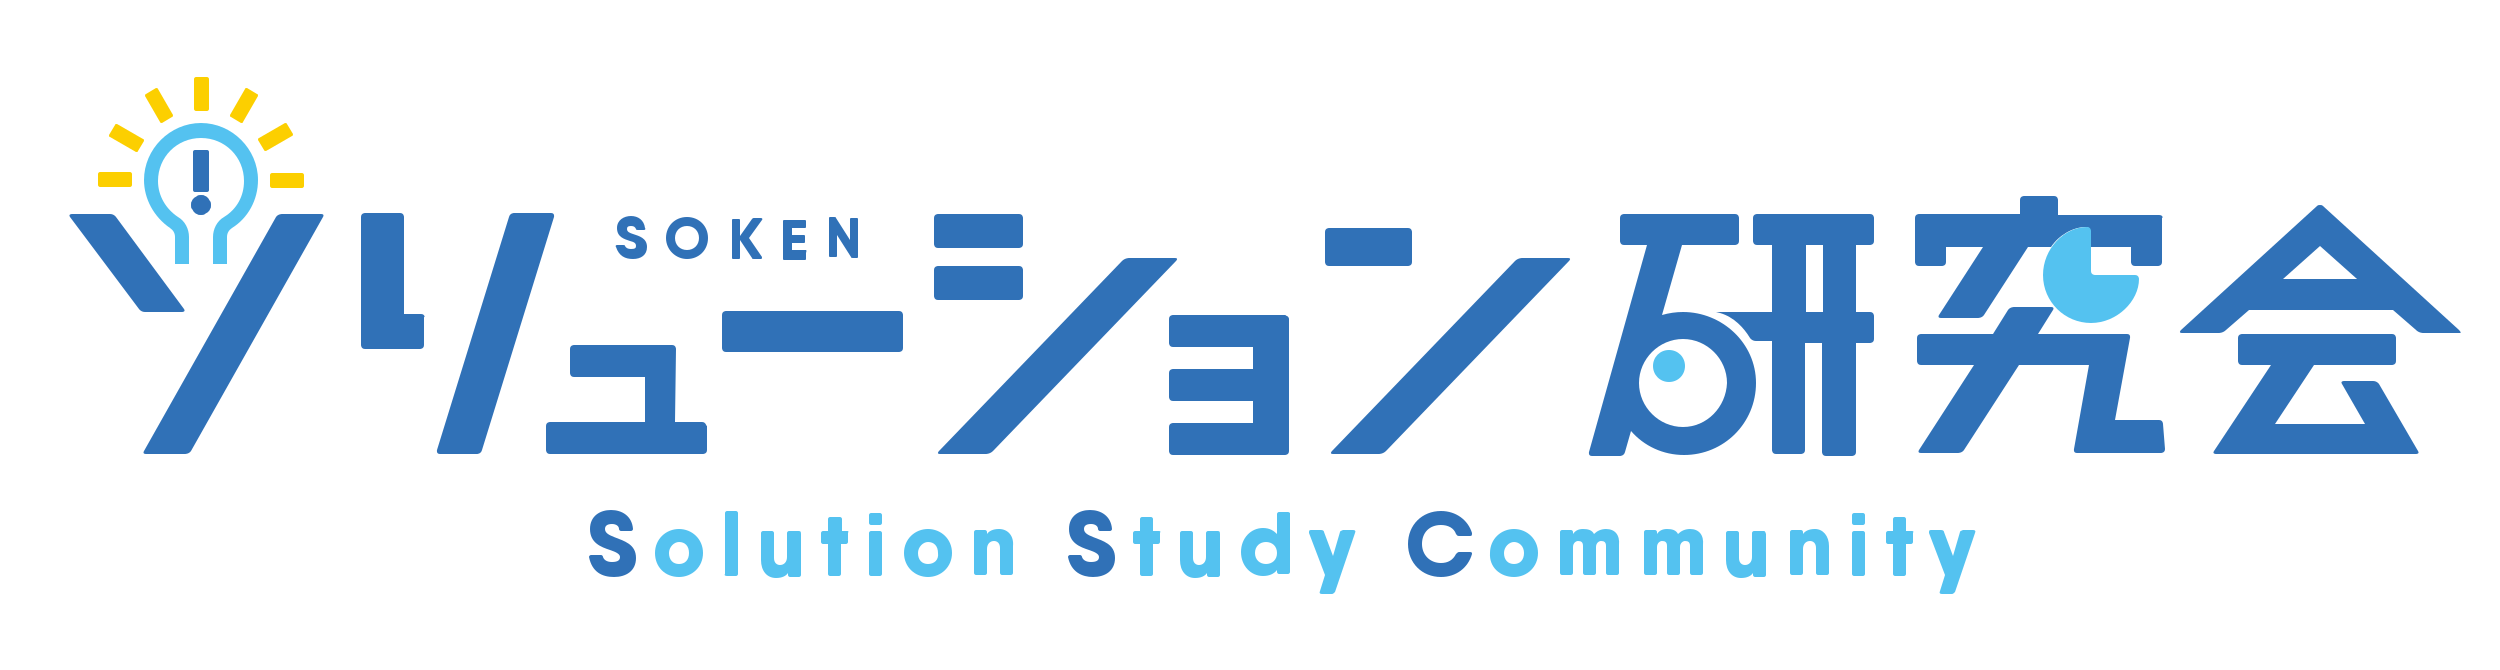
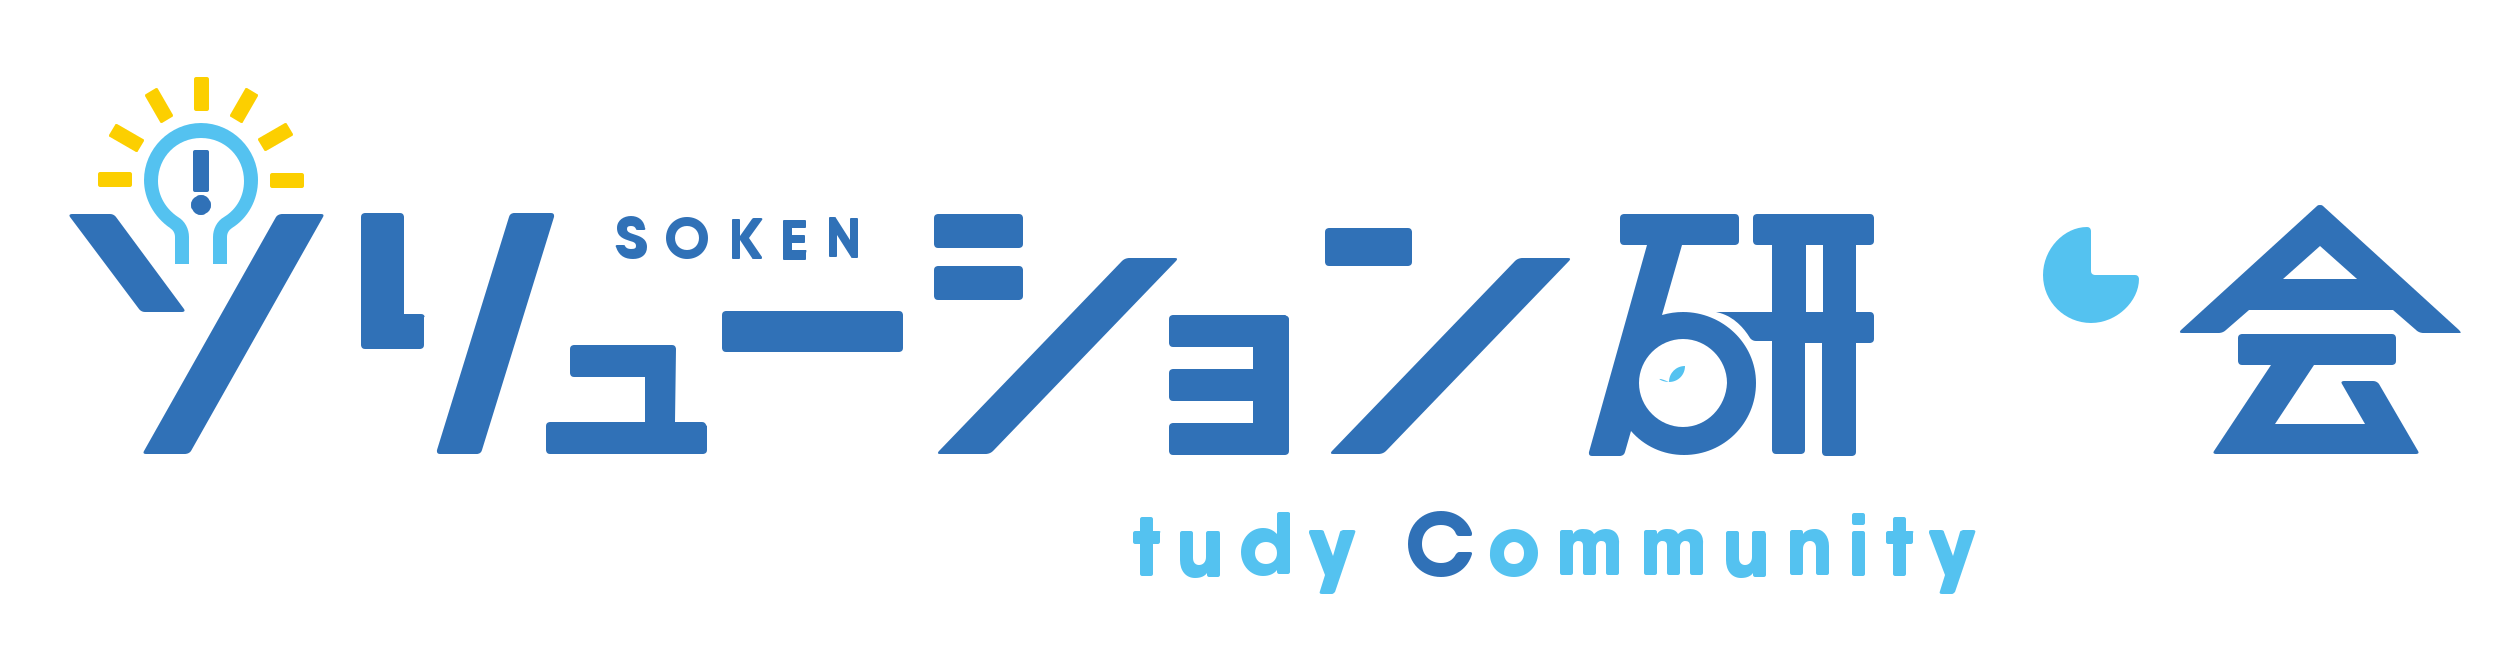
<svg xmlns="http://www.w3.org/2000/svg" version="1.1" id="logo" x="0px" y="0px" viewBox="0 0 250 67" style="enable-background:new 0 0 250 67;" xml:space="preserve">
  <style type="text/css">
	.st0{fill:#3071B7;}
	.st1{fill:#54C2F0;}
	.st2{fill:#FCCF00;}
</style>
  <g>
-     <path class="st0" d="M215.9,21.5h-10.1V20c0,0,0-0.4-0.4-0.4h-3c0,0-0.4,0-0.4,0.4v1.4h-10.1c0,0-0.4,0-0.4,0.4v1.7c0,0,0,0,0,0   v2.7c0,0,0,0.4,0.4,0.4h2.3c0,0,0.4,0,0.4-0.4v-1.5h3.7l-4.4,6.8c0,0-0.2,0.3,0.2,0.3h3.7c0,0,0.4,0,0.6-0.3l4.4-6.8h2.3   c0.8-1.2,2.2-2,3.5-2c0.4,0,0.4,0.4,0.4,0.4v1.6h4.1v1.5c0,0,0,0.4,0.4,0.4h2.3c0,0,0.4,0,0.4-0.4v-1.9c0,0,0,0,0,0v-2.5   C216.3,21.8,216.3,21.5,215.9,21.5z" />
-   </g>
+     </g>
  <path class="st0" d="M19.2,20.9c0.1,0.1,0.1,0.2,0.2,0.3c0.1,0.1,0.2,0.2,0.3,0.2c0.1,0.1,0.2,0.1,0.4,0.1c0.1,0,0.3,0,0.4-0.1  c0.1-0.1,0.2-0.1,0.3-0.2c0.1-0.1,0.2-0.2,0.2-0.3c0.1-0.1,0.1-0.2,0.1-0.4c0-0.1,0-0.3-0.1-0.4c-0.1-0.1-0.1-0.2-0.2-0.3  c-0.1-0.1-0.2-0.2-0.3-0.2c-0.1-0.1-0.2-0.1-0.4-0.1c-0.1,0-0.3,0-0.4,0.1c-0.1,0.1-0.2,0.1-0.3,0.2c-0.1,0.1-0.2,0.2-0.2,0.3  c-0.1,0.1-0.1,0.2-0.1,0.4C19.1,20.7,19.1,20.8,19.2,20.9" />
  <path class="st0" d="M20.7,19.2c0,0,0.2,0,0.2-0.2v-3.8c0,0,0-0.2-0.2-0.2h-1.2c0,0-0.2,0-0.2,0.2V19c0,0,0,0.2,0.2,0.2H20.7z" />
  <path class="st0" d="M72.6,31.1c0,0-0.4,0-0.4,0.4v3.3c0,0,0,0.4,0.4,0.4h17.3c0,0,0.4,0,0.4-0.4v-3.3c0,0,0-0.4-0.4-0.4H72.6z" />
  <path class="st0" d="M93.8,21.4c0,0-0.4,0-0.4,0.4v2.6c0,0,0,0.4,0.4,0.4h8.1c0,0,0.4,0,0.4-0.4v-2.6c0,0,0-0.4-0.4-0.4H93.8z" />
  <path class="st0" d="M93.8,26.6c0,0-0.4,0-0.4,0.4v2.6c0,0,0,0.4,0.4,0.4h8.1c0,0,0.4,0,0.4-0.4v-2.6c0,0,0-0.4-0.4-0.4H93.8z" />
  <path class="st0" d="M132.9,22.8c0,0-0.4,0-0.4,0.4v3c0,0,0,0.4,0.4,0.4h7.9c0,0,0.4,0,0.4-0.4v-3c0,0,0-0.4-0.4-0.4H132.9z" />
  <path class="st0" d="M14.4,45.1c0,0-0.2,0.3,0.2,0.3h3.9c0,0,0.4,0,0.6-0.3l13.2-23.4c0,0,0.2-0.3-0.2-0.3h-3.9c0,0-0.4,0-0.6,0.3  L14.4,45.1z" />
  <path class="st0" d="M93.9,45.1c0,0-0.3,0.3,0.1,0.3h4.6c0,0,0.4,0,0.7-0.3l18.3-19c0,0,0.3-0.3-0.1-0.3h-4.6c0,0-0.4,0-0.7,0.3  L93.9,45.1z" />
  <path class="st0" d="M133.2,45.1c0,0-0.3,0.3,0.1,0.3h4.6c0,0,0.4,0,0.7-0.3l18.3-19c0,0,0.3-0.3-0.1-0.3h-4.6c0,0-0.4,0-0.7,0.3  L133.2,45.1z" />
  <path class="st0" d="M13.9,30.9c0,0,0.2,0.3,0.6,0.3h3.7c0,0,0.4,0,0.2-0.3l-6.8-9.2c0,0-0.2-0.3-0.6-0.3H7.2c0,0-0.4,0-0.2,0.3  L13.9,30.9z" />
  <path class="st0" d="M128.9,31.9c0,0,0-0.2-0.2-0.3c-0.1,0-0.1-0.1-0.2-0.1h-11.2c0,0-0.4,0-0.4,0.4v2.4c0,0,0,0.4,0.4,0.4h8v2.2h-8  c0,0-0.4,0-0.4,0.4v2.4c0,0,0,0.4,0.4,0.4h8v2.2h-8c0,0-0.4,0-0.4,0.4v2.4c0,0,0,0.4,0.4,0.4h11.2c0,0,0.4,0,0.4-0.4v-0.3  c0,0,0,0,0,0V31.9z" />
  <path class="st0" d="M70.2,42.2h-2.7l0.1-7.3c0,0,0-0.4-0.4-0.4l-9.8,0c0,0-0.4,0-0.4,0.4v2.4c0,0,0,0.4,0.4,0.4h7.1l0,4.5h-9.5  c0,0-0.4,0-0.4,0.4V45c0,0,0,0.4,0.4,0.4h15.3c0,0,0.4,0,0.4-0.4v-2.4C70.6,42.6,70.6,42.2,70.2,42.2z" />
  <g>
    <path class="st0" d="M245.9,33l-13.6-12.4c-0.1-0.1-0.2-0.1-0.3-0.1c-0.1,0-0.2,0-0.3,0.1L218.1,33c0,0-0.3,0.3,0.1,0.3h3.7   c0,0,0.4,0,0.7-0.3l2.3-2h14.4l2.3,2c0.3,0.3,0.7,0.3,0.7,0.3h3.7C246.2,33.3,245.9,33,245.9,33z M228.3,27.9l3.7-3.3l3.7,3.3   H228.3z" />
    <path class="st0" d="M237.9,38.4c0,0-0.2-0.3-0.6-0.3h-2.9c0,0-0.4,0-0.2,0.3l2.3,4h-9l3.9-5.9h7.8c0,0,0.4,0,0.4-0.4v-2.3   c0,0,0-0.4-0.4-0.4h-15c0,0-0.4,0-0.4,0.4v2.3c0,0,0,0.4,0.4,0.4h2.9l-5.7,8.6c-0.2,0.3,0.2,0.3,0.2,0.3l20,0c0,0,0.4,0,0.2-0.3   L237.9,38.4z" />
  </g>
  <path class="st1" d="M25.8,18c0-3.1-2.6-5.7-5.7-5.7c-3.1,0-5.7,2.6-5.7,5.7c0,1.9,1,3.7,2.6,4.8c0.3,0.2,0.5,0.5,0.5,0.9v2.7h1.4  v-2.7c0-0.8-0.4-1.6-1.1-2c-1.2-0.8-2-2.1-2-3.6c0-2.4,1.9-4.3,4.3-4.3c2.4,0,4.3,1.9,4.3,4.3c0,1.5-0.7,2.8-2,3.6  c-0.7,0.4-1.1,1.2-1.1,2v2.7h1.4v-2.7c0-0.4,0.2-0.7,0.5-0.9C24.8,21.8,25.8,20,25.8,18" />
  <path class="st2" d="M13.2,17.4c0-0.1-0.1-0.2-0.2-0.2h-3c-0.1,0-0.2,0.1-0.2,0.2v1.1c0,0.1,0.1,0.2,0.2,0.2h3  c0.1,0,0.2-0.1,0.2-0.2V17.4z" />
  <path class="st2" d="M14.4,14.1c0-0.1,0-0.2-0.1-0.2l-2.6-1.5c-0.1,0-0.2,0-0.2,0.1l-0.6,1c0,0.1,0,0.2,0.1,0.2l2.6,1.5  c0.1,0,0.2,0,0.2-0.1L14.4,14.1z" />
  <path class="st2" d="M17.2,11.7c0.1,0,0.1-0.2,0.1-0.2l-1.5-2.6c0-0.1-0.2-0.1-0.2-0.1l-1,0.6c-0.1,0-0.1,0.2-0.1,0.2l1.5,2.6  c0,0.1,0.2,0.1,0.2,0.1L17.2,11.7z" />
  <path class="st2" d="M20.7,11.1c0.1,0,0.2-0.1,0.2-0.2v-3c0-0.1-0.1-0.2-0.2-0.2h-1.1c-0.1,0-0.2,0.1-0.2,0.2v3  c0,0.1,0.1,0.2,0.2,0.2H20.7z" />
  <path class="st2" d="M24.1,12.3c0.1,0,0.2,0,0.2-0.1l1.5-2.6c0-0.1,0-0.2-0.1-0.2l-1-0.6c-0.1,0-0.2,0-0.2,0.1L23,11.5  c0,0.1,0,0.2,0.1,0.2L24.1,12.3z" />
  <path class="st2" d="M26.4,15c0,0.1,0.2,0.1,0.2,0.1l2.6-1.5c0.1,0,0.1-0.2,0.1-0.2l-0.6-1c0-0.1-0.2-0.1-0.2-0.1l-2.6,1.5  c-0.1,0-0.1,0.2-0.1,0.2L26.4,15z" />
  <path class="st2" d="M27,18.6c0,0.1,0.1,0.2,0.2,0.2h3c0.1,0,0.2-0.1,0.2-0.2v-1.1c0-0.1-0.1-0.2-0.2-0.2h-3c-0.1,0-0.2,0.1-0.2,0.2  V18.6z" />
-   <path class="st0" d="M216.3,42.4c0,0,0-0.4-0.4-0.4h-4.4l1.5-8.2c0,0,0.1-0.4-0.3-0.4h-2.5c0,0,0,0,0,0h-6.4l1.5-2.4  c0,0,0.2-0.3-0.2-0.3h-3.7c0,0-0.4,0-0.6,0.3l-1.5,2.4h-7.2c0,0-0.4,0-0.4,0.4v2.3c0,0,0,0.4,0.4,0.4h5.3l-5.5,8.5  c0,0-0.2,0.3,0.2,0.3h3.7c0,0,0.4,0,0.6-0.3l5.5-8.5h7l-1.5,8.4c0,0-0.1,0.4,0.3,0.4h3c0,0,0,0,0,0h5.4c0,0,0.4,0,0.4-0.4  L216.3,42.4z" />
  <path class="st1" d="M209.1,23.1c0,0,0-0.4-0.4-0.4c-2.3,0-4.4,2.2-4.4,4.8c0,2.7,2.2,4.8,4.8,4.8s4.8-2.2,4.8-4.4  c0,0,0-0.4-0.4-0.4h-4c0,0-0.4,0-0.4-0.4V23.1z" />
  <g>
    <path class="st0" d="M42.1,31.4h-1.7v-9.7c0,0,0-0.4-0.4-0.4h-3.5c0,0-0.4,0-0.4,0.4v10c0,0,0,0,0,0v2.8c0,0,0,0.4,0.4,0.4h5.5   c0,0,0.4,0,0.4-0.4v-2.8C42.5,31.8,42.5,31.4,42.1,31.4z" />
    <path class="st0" d="M55.1,21.3h-3.7c0,0-0.4,0-0.5,0.4L43.7,45c0,0-0.1,0.4,0.3,0.4h3.7c0,0,0.4,0,0.5-0.4l7.2-23.3   C55.4,21.7,55.5,21.3,55.1,21.3z" />
  </g>
  <path class="st0" d="M168.3,31.2c-0.7,0-1.4,0.1-2.1,0.3l2-7h5.3c0,0,0.4,0,0.4-0.4v-2.3c0,0,0-0.4-0.4-0.4h-11.1c0,0-0.4,0-0.4,0.4  v2.3c0,0,0,0.4,0.4,0.4h2.3l-5.8,20.7c0,0-0.1,0.4,0.3,0.4h2.8c0,0,0.4,0,0.5-0.4l0.6-2.1c1.3,1.5,3.2,2.4,5.3,2.4  c4,0,7.2-3.2,7.2-7.2S172.2,31.2,168.3,31.2z M168.3,42.7c-2.4,0-4.4-2-4.4-4.4c0-2.4,2-4.4,4.4-4.4c2.4,0,4.4,2,4.4,4.4  C172.6,40.7,170.7,42.7,168.3,42.7z" />
  <path class="st0" d="M187,24.5c0,0,0.4,0,0.4-0.4v-2.3c0,0,0-0.4-0.4-0.4h-11.3c0,0-0.4,0-0.4,0.4v2.3c0,0,0,0.4,0.4,0.4h1.5v6.7  h-5.2c0,0-0.4,0-0.4,0c0,0,0,0,0.4,0.1c1.4,0.4,2.4,1.5,3,2.5c0,0,0.2,0.3,0.6,0.3h1.6v10.9c0,0,0,0.4,0.4,0.4h2.5  c0,0,0.4,0,0.4-0.4V34.3h1.7v10.9c0,0,0,0.4,0.4,0.4h2.6c0,0,0.4,0,0.4-0.4V34.3h1.4c0,0,0.4,0,0.4-0.4v-2.3c0,0,0-0.4-0.4-0.4h-1.4  v-6.7H187z M182.3,31.2h-1.7v-6.7h1.7V31.2z" />
-   <path class="st1" d="M166.9,38.2c0.9,0,1.6-0.7,1.6-1.6c0-0.9-0.7-1.6-1.6-1.6c-0.9,0-1.6,0.7-1.6,1.6  C165.3,37.5,166,38.2,166.9,38.2" />
+   <path class="st1" d="M166.9,38.2c0.9,0,1.6-0.7,1.6-1.6c-0.9,0-1.6,0.7-1.6,1.6  C165.3,37.5,166,38.2,166.9,38.2" />
  <g>
    <path class="st1" d="M196,53.2l-0.7,2.4l-0.9-2.4c0-0.1-0.1-0.2-0.3-0.2h-1c-0.2,0-0.2,0.1-0.2,0.3l1.6,4.2l-0.5,1.6   c-0.1,0.2,0,0.3,0.2,0.3h1c0.1,0,0.2-0.1,0.3-0.2l2-5.9c0.1-0.2,0-0.3-0.2-0.3h-1C196.1,53.1,196,53.1,196,53.2 M191.1,53.1h-0.5   v-1.2c0-0.1-0.1-0.2-0.2-0.2h-0.9c-0.1,0-0.2,0.1-0.2,0.2v1.2h-0.5c-0.1,0-0.2,0.1-0.2,0.2v0.9c0,0.1,0.1,0.2,0.2,0.2h0.5v3   c0,0.1,0.1,0.2,0.2,0.2h0.9c0.1,0,0.2-0.1,0.2-0.2v-3h0.5c0.1,0,0.2-0.1,0.2-0.2v-0.9C191.4,53.1,191.3,53.1,191.1,53.1    M185.4,57.6h0.9c0.1,0,0.2-0.1,0.2-0.2v-4.1c0-0.1-0.1-0.2-0.2-0.2h-0.9c-0.1,0-0.2,0.1-0.2,0.2v4.1   C185.2,57.5,185.3,57.6,185.4,57.6 M185.4,52.5h0.9c0.1,0,0.2-0.1,0.2-0.2v-0.8c0-0.1-0.1-0.2-0.2-0.2h-0.9c-0.1,0-0.2,0.1-0.2,0.2   v0.8C185.2,52.4,185.3,52.5,185.4,52.5 M181.5,52.9c-0.6,0-1,0.2-1.2,0.5v-0.2c0-0.1-0.1-0.2-0.2-0.2h-0.9c-0.1,0-0.2,0.1-0.2,0.2   v4.1c0,0.1,0.1,0.2,0.2,0.2h0.9c0.1,0,0.2-0.1,0.2-0.2v-2.4c0-0.5,0.3-0.8,0.7-0.8c0.3,0,0.6,0.2,0.6,0.7v2.5   c0,0.1,0.1,0.2,0.2,0.2h0.9c0.1,0,0.2-0.1,0.2-0.2v-2.7C182.9,53.6,182.3,52.9,181.5,52.9 M176.3,53.1h-0.9c-0.1,0-0.2,0.1-0.2,0.2   v2.4c0,0.5-0.3,0.8-0.7,0.8c-0.3,0-0.6-0.2-0.6-0.7v-2.5c0-0.1-0.1-0.2-0.2-0.2h-0.9c-0.1,0-0.2,0.1-0.2,0.2v2.7   c0,1.1,0.6,1.8,1.5,1.8c0.6,0,1-0.2,1.2-0.5v0.2c0,0.1,0.1,0.2,0.2,0.2h0.9c0.1,0,0.2-0.1,0.2-0.2v-4.1   C176.5,53.1,176.5,53.1,176.3,53.1 M169,52.9c-0.5,0-0.9,0.2-1.2,0.5c-0.2-0.4-0.6-0.5-1.1-0.5c-0.5,0-0.8,0.2-1,0.5v-0.2   c0-0.1-0.1-0.2-0.2-0.2h-0.9c-0.1,0-0.2,0.1-0.2,0.2v4.1c0,0.1,0.1,0.2,0.2,0.2h0.9c0.1,0,0.2-0.1,0.2-0.2v-2.6   c0-0.4,0.3-0.6,0.5-0.6c0.3,0,0.5,0.1,0.5,0.5v2.7c0,0.1,0.1,0.2,0.2,0.2h0.9c0.1,0,0.2-0.1,0.2-0.2v-2.6c0-0.4,0.3-0.6,0.5-0.6   c0.3,0,0.5,0.1,0.5,0.5v2.7c0,0.1,0.1,0.2,0.2,0.2h0.9c0.1,0,0.2-0.1,0.2-0.2v-2.8C170.4,53.5,169.9,52.9,169,52.9L169,52.9z    M160.6,52.9c-0.5,0-0.9,0.2-1.2,0.5c-0.2-0.4-0.6-0.5-1.1-0.5c-0.5,0-0.8,0.2-1,0.5v-0.2c0-0.1-0.1-0.2-0.2-0.2h-0.9   c-0.1,0-0.2,0.1-0.2,0.2v4.1c0,0.1,0.1,0.2,0.2,0.2h0.9c0.1,0,0.2-0.1,0.2-0.2v-2.6c0-0.4,0.3-0.6,0.5-0.6c0.3,0,0.5,0.1,0.5,0.5   v2.7c0,0.1,0.1,0.2,0.2,0.2h0.9c0.1,0,0.2-0.1,0.2-0.2v-2.6c0-0.4,0.3-0.6,0.5-0.6c0.3,0,0.5,0.1,0.5,0.5v2.7   c0,0.1,0.1,0.2,0.2,0.2h0.9c0.1,0,0.2-0.1,0.2-0.2v-2.8C162,53.5,161.5,52.9,160.6,52.9L160.6,52.9z M151.4,56.4   c-0.6,0-1-0.4-1-1.1c0-0.6,0.5-1.1,1-1.1s1,0.4,1,1.1C152.4,56,152,56.4,151.4,56.4 M151.4,57.7c1.3,0,2.4-1,2.4-2.4   c0-1.4-1.1-2.4-2.4-2.4s-2.4,1-2.4,2.4C148.9,56.7,150,57.7,151.4,57.7" />
    <path class="st0" d="M144.1,57.7c1.5,0,2.7-0.9,3.1-2.3c0-0.1,0-0.2-0.2-0.2h-1.1c-0.1,0-0.2,0.1-0.3,0.2c-0.3,0.6-0.8,0.9-1.5,0.9   c-1.1,0-1.9-0.8-1.9-1.9c0-1.1,0.7-1.9,1.9-1.9c0.7,0,1.3,0.3,1.5,0.9c0.1,0.1,0.1,0.2,0.3,0.2h1.1c0.2,0,0.2-0.1,0.2-0.3   c-0.4-1.3-1.6-2.2-3.1-2.2c-1.9,0-3.3,1.4-3.3,3.3C140.8,56.3,142.2,57.7,144.1,57.7" />
    <path class="st1" d="M134,53.2l-0.7,2.4l-0.9-2.4c0-0.1-0.1-0.2-0.3-0.2h-1c-0.2,0-0.2,0.1-0.2,0.3l1.6,4.2l-0.5,1.6   c-0.1,0.2,0,0.3,0.2,0.3h1c0.1,0,0.2-0.1,0.3-0.2l2-5.9c0.1-0.2,0-0.3-0.2-0.3h-1C134.1,53.1,134,53.1,134,53.2 M126.6,56.4   c-0.6,0-1.1-0.4-1.1-1.1s0.5-1.1,1.1-1.1c0.6,0,1.1,0.4,1.1,1.1S127.2,56.4,126.6,56.4 M128.8,51.2h-0.9c-0.1,0-0.2,0.1-0.2,0.2v2   c-0.3-0.3-0.7-0.6-1.4-0.6c-1.2,0-2.2,1-2.2,2.4s1,2.4,2.2,2.4c0.6,0,1.1-0.2,1.4-0.6v0.2c0,0.1,0.1,0.2,0.2,0.2h0.9   c0.1,0,0.2-0.1,0.2-0.2v-5.9C129,51.3,128.9,51.2,128.8,51.2 M121.7,53.1h-0.9c-0.1,0-0.2,0.1-0.2,0.2v2.4c0,0.5-0.3,0.8-0.7,0.8   c-0.3,0-0.6-0.2-0.6-0.7v-2.5c0-0.1-0.1-0.2-0.2-0.2h-0.9c-0.1,0-0.2,0.1-0.2,0.2v2.7c0,1.1,0.6,1.8,1.5,1.8c0.6,0,1-0.2,1.2-0.5   v0.2c0,0.1,0.1,0.2,0.2,0.2h0.9c0.1,0,0.2-0.1,0.2-0.2v-4.1C122,53.1,121.9,53.1,121.7,53.1 M115.8,53.1h-0.5v-1.2   c0-0.1-0.1-0.2-0.2-0.2h-0.9c-0.1,0-0.2,0.1-0.2,0.2v1.2h-0.5c-0.1,0-0.2,0.1-0.2,0.2v0.9c0,0.1,0.1,0.2,0.2,0.2h0.5v3   c0,0.1,0.1,0.2,0.2,0.2h0.9c0.1,0,0.2-0.1,0.2-0.2v-3h0.5c0.1,0,0.2-0.1,0.2-0.2v-0.9C116.1,53.1,116,53.1,115.8,53.1" />
-     <path class="st0" d="M109.3,57.7c1.2,0,2.2-0.6,2.2-1.9c0-1.4-1.2-1.7-2.2-2.1c-0.5-0.2-0.9-0.4-0.9-0.8c0-0.3,0.2-0.5,0.7-0.5   c0.4,0,0.7,0.2,0.7,0.5c0,0.1,0.1,0.2,0.2,0.2h1c0.1,0,0.2-0.1,0.2-0.2c-0.1-1.3-1.1-1.9-2.2-1.9c-1.1,0-2.1,0.6-2.1,1.9   c0,1.4,1.1,1.8,2,2.1c0.6,0.2,1,0.4,1,0.7c0,0.3-0.2,0.5-0.8,0.5c-0.5,0-0.8-0.2-0.9-0.5c0-0.1-0.1-0.2-0.2-0.2h-1   c-0.1,0-0.2,0.1-0.2,0.2C107.1,57.2,108.2,57.7,109.3,57.7" />
-     <path class="st1" d="M99.9,52.9c-0.6,0-1,0.2-1.2,0.5v-0.2c0-0.1-0.1-0.2-0.2-0.2h-0.9c-0.1,0-0.2,0.1-0.2,0.2v4.1   c0,0.1,0.1,0.2,0.2,0.2h0.9c0.1,0,0.2-0.1,0.2-0.2v-2.4c0-0.5,0.3-0.8,0.7-0.8c0.3,0,0.6,0.2,0.6,0.7v2.5c0,0.1,0.1,0.2,0.2,0.2   h0.9c0.1,0,0.2-0.1,0.2-0.2v-2.7C101.4,53.6,100.8,52.9,99.9,52.9 M92.8,56.4c-0.6,0-1-0.4-1-1.1c0-0.6,0.5-1.1,1-1.1   c0.6,0,1,0.4,1,1.1C93.9,56,93.4,56.4,92.8,56.4 M92.8,57.7c1.3,0,2.4-1,2.4-2.4c0-1.4-1.1-2.4-2.4-2.4c-1.3,0-2.4,1-2.4,2.4   C90.4,56.7,91.5,57.7,92.8,57.7 M87.1,57.6h0.9c0.1,0,0.2-0.1,0.2-0.2v-4.1c0-0.1-0.1-0.2-0.2-0.2h-0.9c-0.1,0-0.2,0.1-0.2,0.2v4.1   C86.9,57.5,87,57.6,87.1,57.6 M87.1,52.5h0.9c0.1,0,0.2-0.1,0.2-0.2v-0.8c0-0.1-0.1-0.2-0.2-0.2h-0.9c-0.1,0-0.2,0.1-0.2,0.2v0.8   C86.9,52.4,87,52.5,87.1,52.5 M84.7,53.1h-0.5v-1.2c0-0.1-0.1-0.2-0.2-0.2H83c-0.1,0-0.2,0.1-0.2,0.2v1.2h-0.5   c-0.1,0-0.2,0.1-0.2,0.2v0.9c0,0.1,0.1,0.2,0.2,0.2h0.5v3c0,0.1,0.1,0.2,0.2,0.2h0.9c0.1,0,0.2-0.1,0.2-0.2v-3h0.5   c0.1,0,0.2-0.1,0.2-0.2v-0.9C84.9,53.1,84.8,53.1,84.7,53.1 M79.8,53.1h-0.9c-0.1,0-0.2,0.1-0.2,0.2v2.4c0,0.5-0.3,0.8-0.7,0.8   c-0.3,0-0.6-0.2-0.6-0.7v-2.5c0-0.1-0.1-0.2-0.2-0.2h-0.9c-0.1,0-0.2,0.1-0.2,0.2v2.7c0,1.1,0.6,1.8,1.5,1.8c0.6,0,1-0.2,1.2-0.5   v0.2c0,0.1,0.1,0.2,0.2,0.2h0.9c0.1,0,0.2-0.1,0.2-0.2v-4.1C80.1,53.1,80,53.1,79.8,53.1 M72.7,57.6h0.9c0.1,0,0.2-0.1,0.2-0.2   v-6.1c0-0.1-0.1-0.2-0.2-0.2h-0.9c-0.1,0-0.2,0.1-0.2,0.2v6.1C72.4,57.5,72.5,57.6,72.7,57.6 M67.9,56.4c-0.6,0-1-0.4-1-1.1   c0-0.6,0.5-1.1,1-1.1c0.6,0,1,0.4,1,1.1C68.9,56,68.5,56.4,67.9,56.4 M67.9,57.7c1.3,0,2.4-1,2.4-2.4c0-1.4-1.1-2.4-2.4-2.4   c-1.3,0-2.4,1-2.4,2.4C65.5,56.7,66.5,57.7,67.9,57.7" />
-     <path class="st0" d="M61.4,57.7c1.2,0,2.2-0.6,2.2-1.9c0-1.4-1.2-1.7-2.2-2.1c-0.5-0.2-0.9-0.4-0.9-0.8c0-0.3,0.2-0.5,0.7-0.5   c0.4,0,0.7,0.2,0.7,0.5c0,0.1,0.1,0.2,0.2,0.2h1c0.1,0,0.2-0.1,0.2-0.2c-0.1-1.3-1.1-1.9-2.2-1.9c-1.1,0-2.1,0.6-2.1,1.9   c0,1.4,1.1,1.8,2,2.1c0.6,0.2,1,0.4,1,0.7c0,0.3-0.2,0.5-0.8,0.5c-0.5,0-0.8-0.2-0.9-0.5c0-0.1-0.1-0.2-0.2-0.2h-1   c-0.1,0-0.2,0.1-0.2,0.2C59.2,57.2,60.2,57.7,61.4,57.7" />
  </g>
  <g>
    <path class="st0" d="M85,21.9V24l-1.4-2.2c0-0.1-0.1-0.1-0.2-0.1H83c-0.1,0-0.1,0.1-0.1,0.1v3.8c0,0.1,0.1,0.1,0.1,0.1h0.6   c0.1,0,0.1-0.1,0.1-0.1v-2.1l1.4,2.2c0,0.1,0.1,0.1,0.2,0.1h0.4c0.1,0,0.1-0.1,0.1-0.1v-3.8c0-0.1-0.1-0.1-0.1-0.1h-0.6   C85.1,21.8,85,21.8,85,21.9 M80.6,25h-1.4v-0.7h1.2c0.1,0,0.1-0.1,0.1-0.1v-0.6c0-0.1-0.1-0.1-0.1-0.1h-1.2v-0.7h1.3   c0.1,0,0.1-0.1,0.1-0.1v-0.6c0-0.1-0.1-0.1-0.1-0.1h-1.3h-0.8c-0.1,0-0.1,0.1-0.1,0.1v3.8c0,0.1,0.1,0.1,0.1,0.1h0.1h2   c0.1,0,0.1-0.1,0.1-0.1v-0.6C80.7,25,80.6,25,80.6,25 M76.2,25.7l-1.3-1.9l1.3-1.8c0.1-0.1,0-0.2-0.1-0.2h-0.7   c-0.1,0-0.1,0-0.2,0.1l-1.2,1.7v-1.6c0-0.1-0.1-0.1-0.1-0.1h-0.6c-0.1,0-0.1,0.1-0.1,0.1v3.8c0,0.1,0.1,0.1,0.1,0.1h0.6   c0.1,0,0.1-0.1,0.1-0.1V24l1.2,1.8c0,0.1,0.1,0.1,0.2,0.1h0.7C76.2,25.9,76.2,25.8,76.2,25.7 M68.7,25c-0.7,0-1.2-0.5-1.2-1.2   c0-0.7,0.5-1.2,1.2-1.2c0.7,0,1.2,0.5,1.2,1.2C69.9,24.5,69.4,25,68.7,25 M68.7,25.9c1.2,0,2.1-0.9,2.1-2.1c0-1.2-0.9-2.1-2.1-2.1   c-1.2,0-2.1,0.9-2.1,2.1C66.6,25,67.6,25.9,68.7,25.9 M63.3,25.9c0.8,0,1.4-0.4,1.4-1.2c0-0.9-0.8-1.1-1.4-1.3   c-0.3-0.1-0.6-0.2-0.6-0.5c0-0.2,0.1-0.3,0.4-0.3c0.3,0,0.4,0.1,0.5,0.3c0,0.1,0.1,0.1,0.2,0.1h0.6c0.1,0,0.2-0.1,0.1-0.2   c-0.1-0.8-0.7-1.2-1.4-1.2c-0.7,0-1.4,0.4-1.4,1.2c0,0.9,0.7,1.1,1.3,1.3c0.4,0.1,0.6,0.2,0.6,0.5c0,0.2-0.1,0.3-0.5,0.3   c-0.3,0-0.5-0.1-0.6-0.3c0-0.1-0.1-0.1-0.2-0.1h-0.6c-0.1,0-0.2,0.1-0.1,0.2C61.9,25.6,62.5,25.9,63.3,25.9" />
  </g>
</svg>